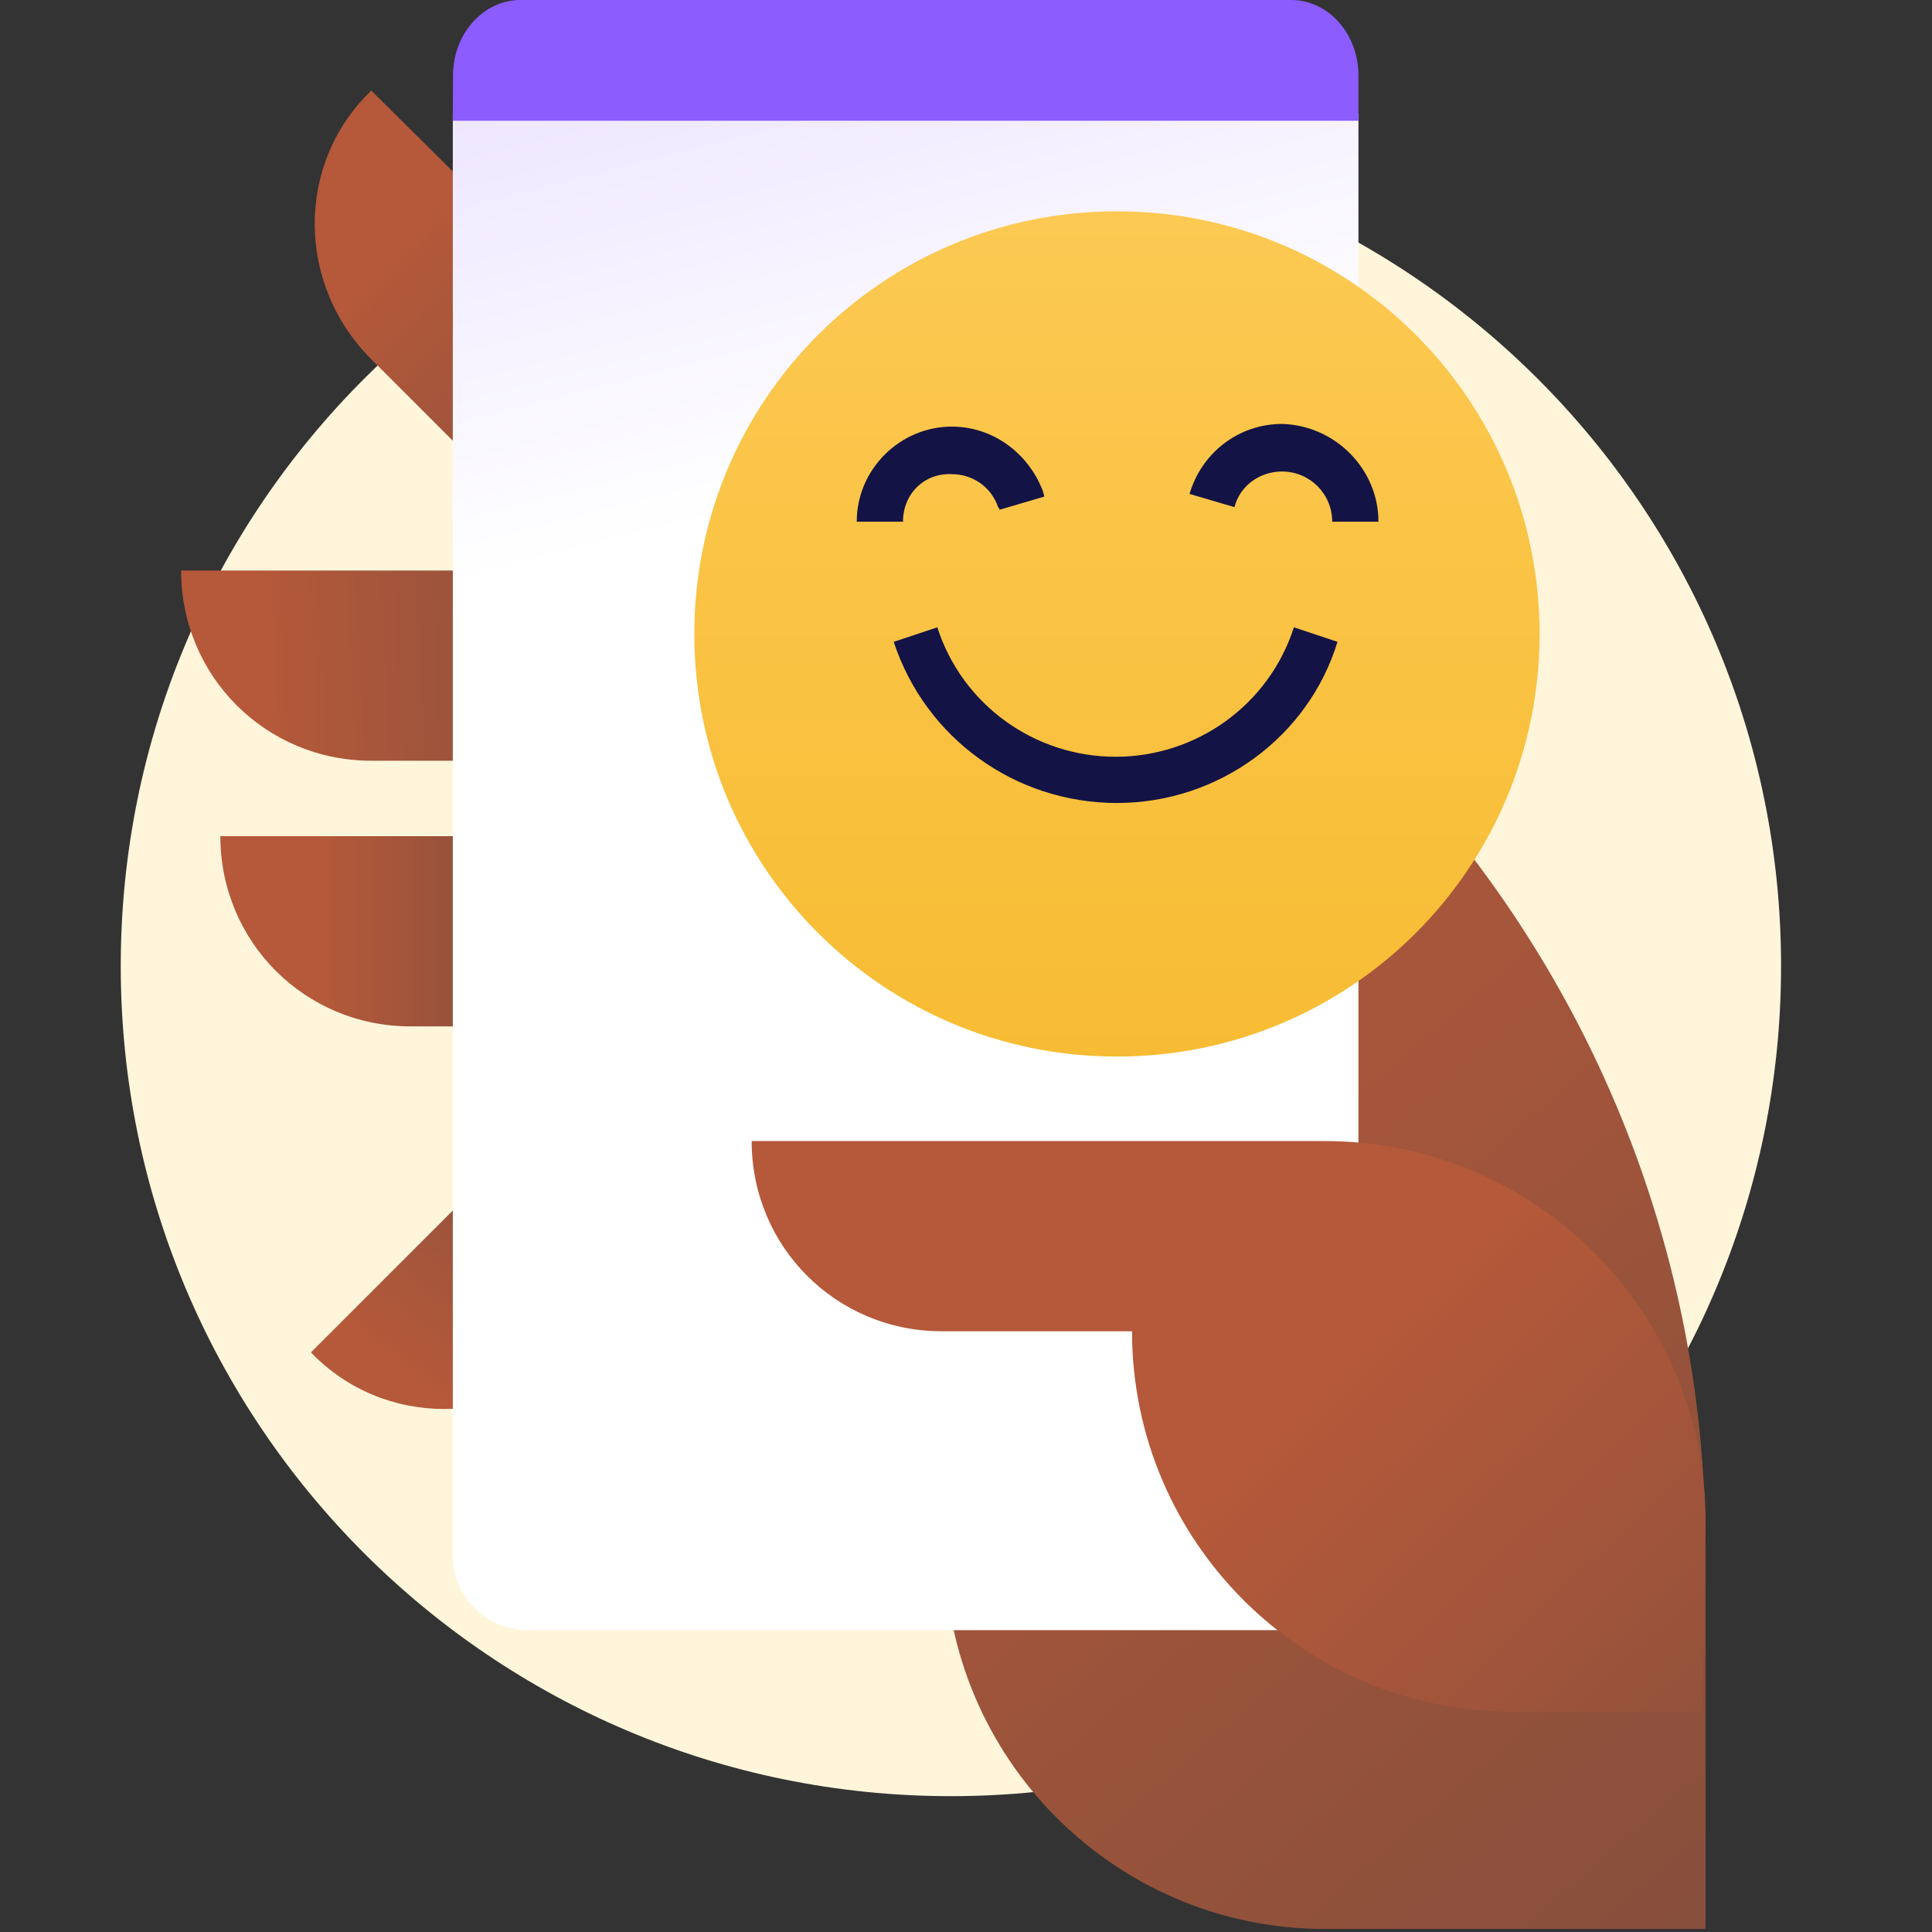
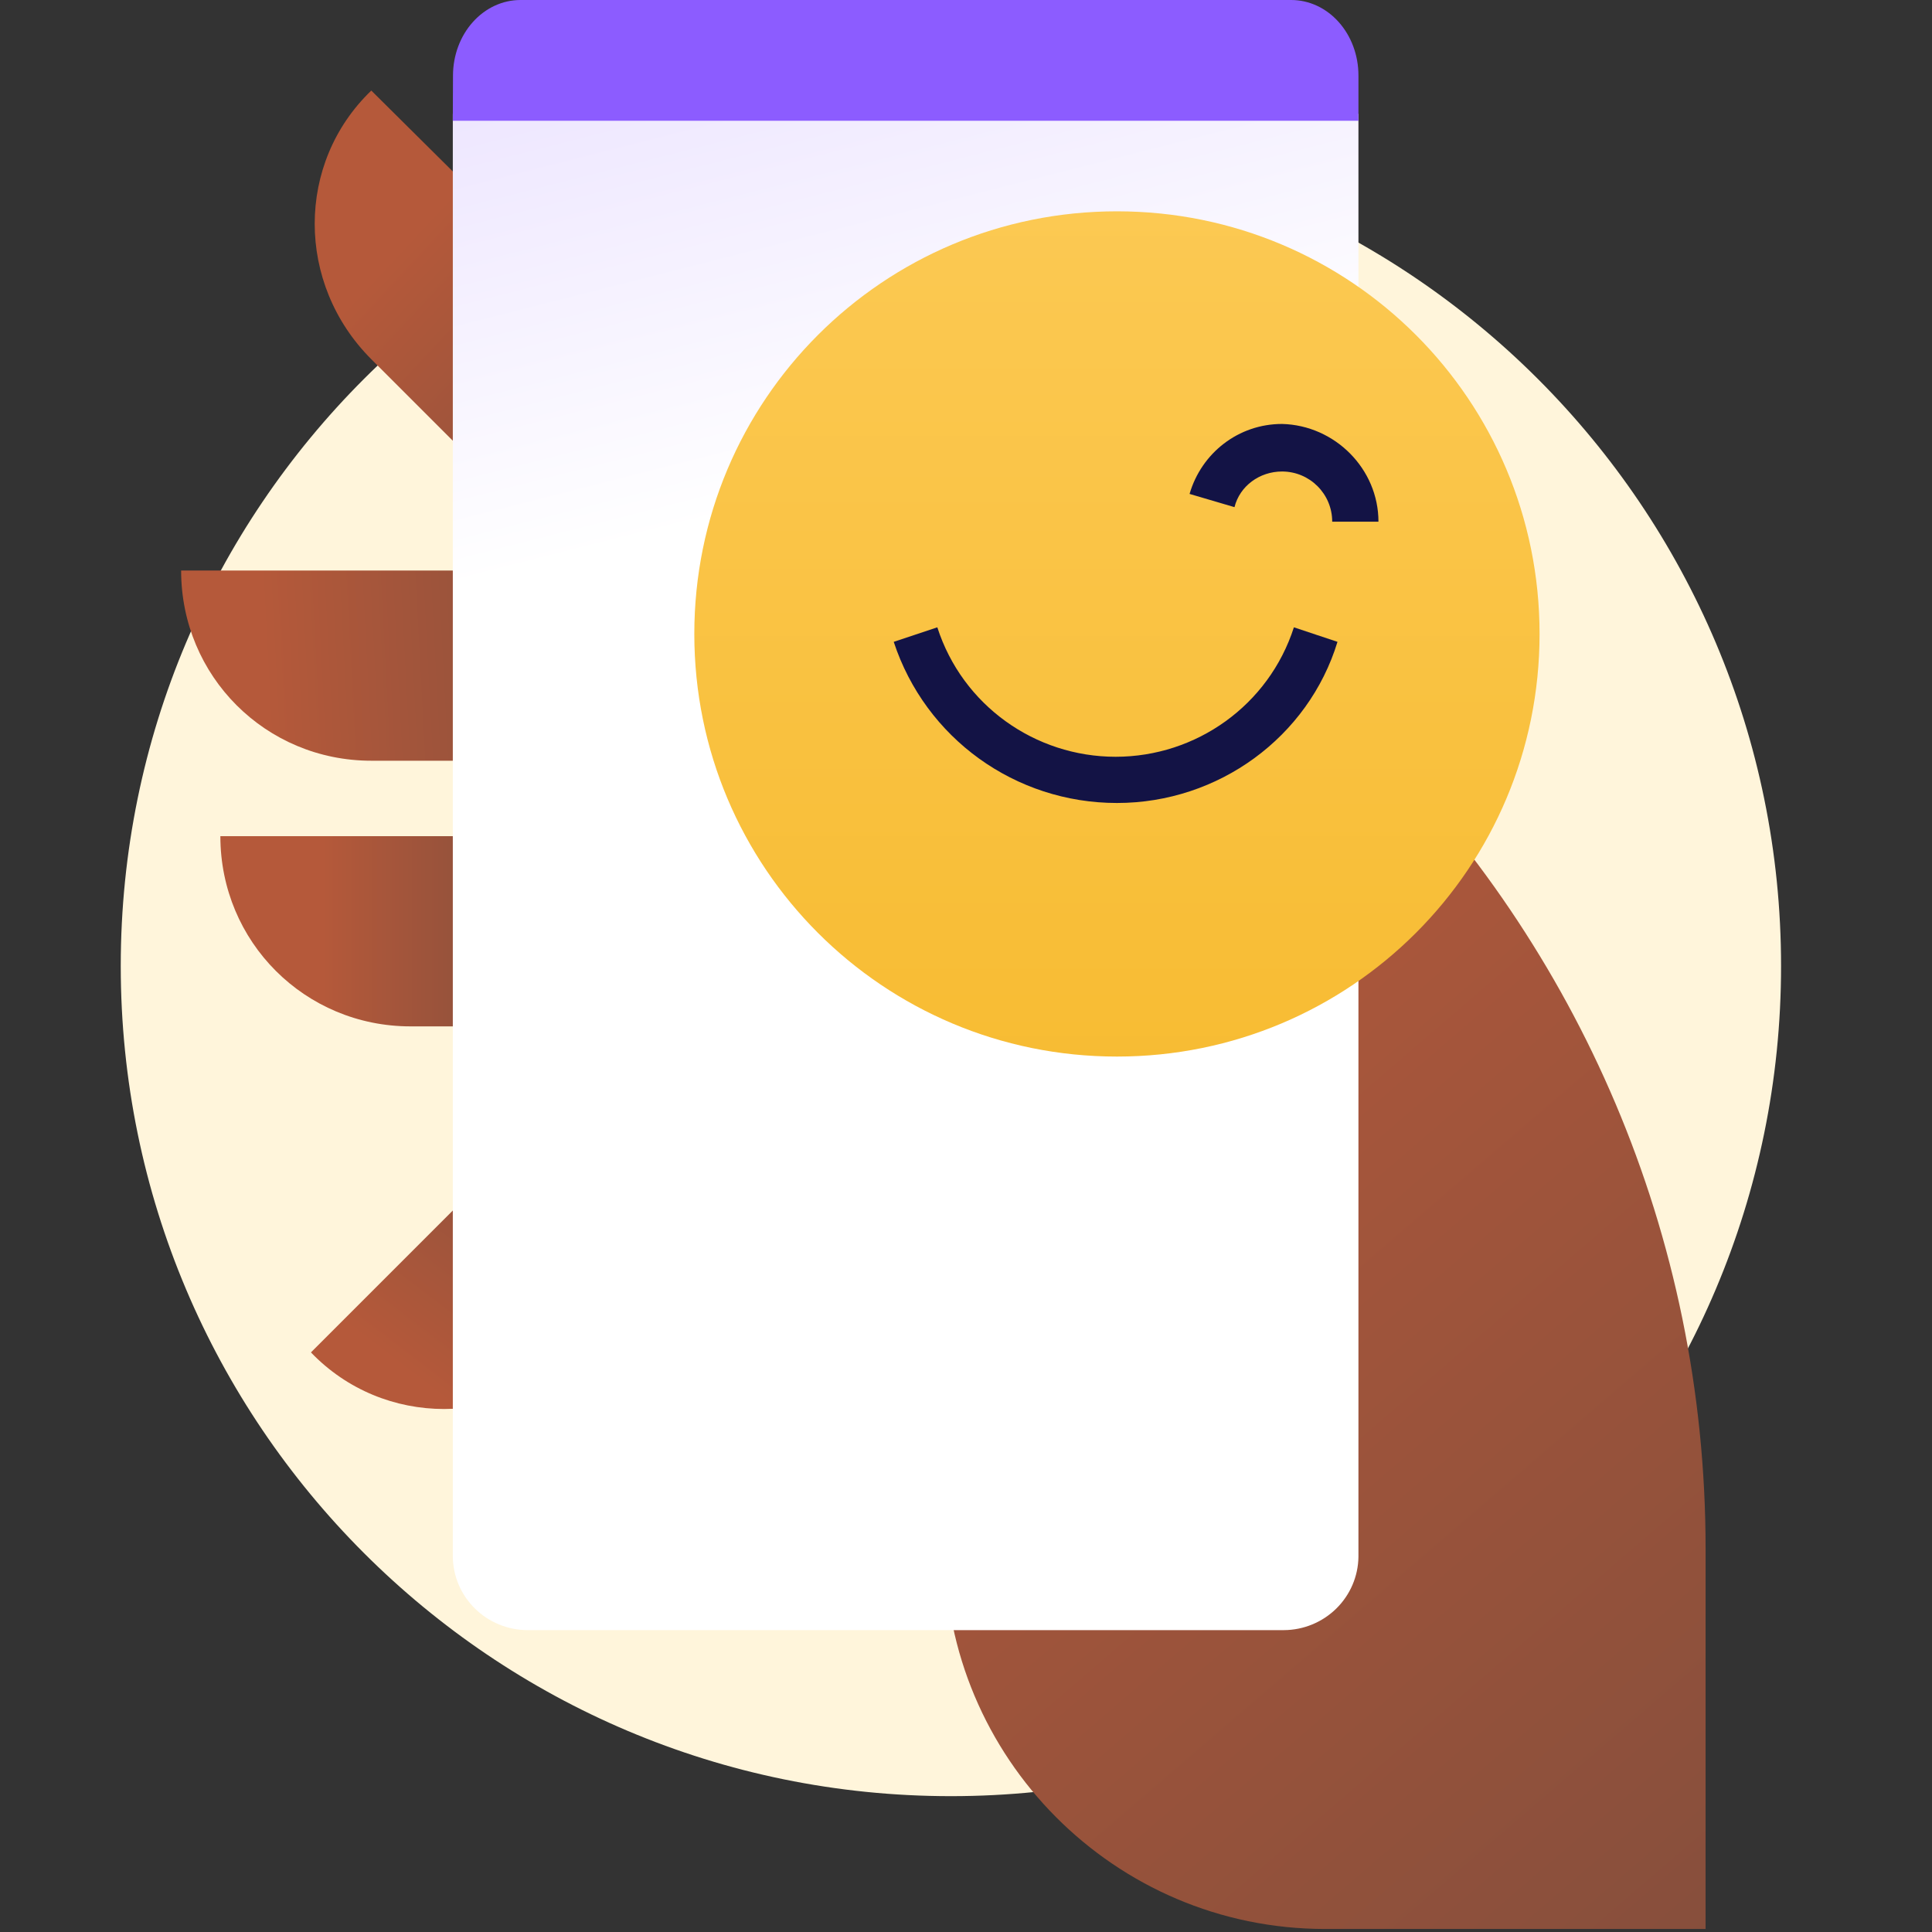
<svg xmlns="http://www.w3.org/2000/svg" width="64" height="64" viewBox="0 0 64 64" fill="none">
  <rect x="0" y="0" width="64" height="64" fill="#333333" stroke="none" />
  <path d="M31.5 59.5C46.688 59.5 59 47.188 59 32C59 16.812 46.688 4.5 31.5 4.5C16.312 4.5 4 16.812 4 32C4 47.188 16.312 59.5 31.5 59.5Z" fill="#FFF5DB" />
  <path d="M12.3 11.9C9.8 9.4 9.8 5.4 12.3 3L25.7 16.3L21.2 20.8L12.3 11.9Z" fill="url(#paint0_linear_5769_28882)" />
  <path d="M12.3 25.2C8.8 25.2 6 22.4 6 18.9H25V25.2H12.3Z" fill="url(#paint1_linear_5769_28882)" />
  <path d="M13.6 34C10.1 34 7.3 31.2 7.3 27.7H26.3V34H13.6Z" fill="url(#paint2_linear_5769_28882)" />
  <path d="M19.2 44.8C16.7 47.3 12.7 47.3 10.3 44.8L23.7 31.4L28.2 35.9L19.2 44.8Z" fill="url(#paint3_linear_5769_28882)" />
  <path d="M18.6 13.4C39.5 13.4 56.5 30.4 56.5 51.3V63.9H43.9C36.9 63.9 31.3 58.2 31.3 51.3L18.6 13.4Z" fill="url(#paint4_linear_5769_28882)" />
  <path d="M15 3.771L15 51.571C15.008 52.216 15.272 52.832 15.734 53.286C16.196 53.74 16.819 53.997 17.47 54L42.53 54C43.181 53.997 43.804 53.74 44.266 53.286C44.728 52.832 44.992 52.216 45 51.571L45 3.771L30.734 2L15 3.771Z" fill="url(#paint5_linear_5769_28882)" />
  <path d="M15.006 2.497C15.008 1.834 15.244 1.199 15.663 0.731C16.082 0.263 16.649 -2.67001e-06 17.24 4.8987e-08L42.772 6.07005e-07C43.363 6.19917e-07 43.93 0.263 44.347 0.731C44.765 1.2 45 1.835 45 2.497L45 4L15 4L15.006 2.497Z" fill="#8C5CFF" />
-   <path d="M56.5 50.4C56.5 43.4 50.8 37.8 43.9 37.8H24.9C24.9 41.3 27.7 44.1 31.2 44.1H37.5C37.5 51.1 43.2 56.7 50.1 56.7H56.4L56.5 50.4Z" fill="url(#paint6_linear_5769_28882)" />
  <path d="M37 35C44.744 35 51 28.744 51 21C51 13.256 44.744 7 37 7C29.256 7 23 13.256 23 21C23 28.744 29.256 35 37 35Z" fill="url(#paint7_linear_5769_28882)" />
  <path d="M37 26.6C33.631 26.6 30.656 24.456 29.606 21.262L31.05 20.781C31.881 23.363 34.287 25.069 36.956 25.069C39.625 25.069 42.031 23.363 42.862 20.781L44.306 21.262C43.344 24.413 40.369 26.6 37 26.6Z" fill="#131345" />
  <path d="M45.663 17.281H44.131C44.131 16.362 43.388 15.619 42.469 15.619C41.725 15.619 41.069 16.1 40.894 16.8L39.406 16.362C39.8 15.006 41.025 14.044 42.469 14.044C44.219 14.087 45.663 15.531 45.663 17.281Z" fill="#131345" />
-   <path d="M29.913 17.282H28.381C28.381 15.532 29.825 14.132 31.531 14.132C32.888 14.132 34.069 15.007 34.55 16.275C34.55 16.319 34.594 16.407 34.594 16.45L33.106 16.888C33.106 16.844 33.106 16.844 33.063 16.8C32.844 16.144 32.231 15.707 31.531 15.707C30.613 15.663 29.913 16.363 29.913 17.282Z" fill="#131345" />
  <defs>
    <linearGradient id="paint0_linear_5769_28882" x1="22.827" y1="17.556" x2="13.048" y2="8.443" gradientUnits="userSpaceOnUse">
      <stop stop-color="#834E3C" />
      <stop offset="1" stop-color="#B5593A" />
    </linearGradient>
    <linearGradient id="paint1_linear_5769_28882" x1="21.337" y1="21.744" x2="8.789" y2="22.404" gradientUnits="userSpaceOnUse">
      <stop stop-color="#834E3C" />
      <stop offset="1" stop-color="#B5593A" />
    </linearGradient>
    <linearGradient id="paint2_linear_5769_28882" x1="17.943" y1="30.85" x2="10.674" y2="30.85" gradientUnits="userSpaceOnUse">
      <stop stop-color="#834E3C" />
      <stop offset="1" stop-color="#B5593A" />
    </linearGradient>
    <linearGradient id="paint3_linear_5769_28882" x1="21.142" y1="37.872" x2="14.661" y2="46.334" gradientUnits="userSpaceOnUse">
      <stop stop-color="#834E3C" />
      <stop offset="1" stop-color="#B5593A" />
    </linearGradient>
    <linearGradient id="paint4_linear_5769_28882" x1="58.108" y1="67.809" x2="27.086" y2="31.737" gradientUnits="userSpaceOnUse">
      <stop stop-color="#834E3C" />
      <stop offset="1" stop-color="#B5593A" />
    </linearGradient>
    <linearGradient id="paint5_linear_5769_28882" x1="1.474" y1="-82.151" x2="26.619" y2="16.563" gradientUnits="userSpaceOnUse">
      <stop stop-color="#8C5CFF" />
      <stop offset="1" stop-color="white" />
    </linearGradient>
    <linearGradient id="paint6_linear_5769_28882" x1="61.361" y1="64.332" x2="43.744" y2="46.023" gradientUnits="userSpaceOnUse">
      <stop stop-color="#834E3C" />
      <stop offset="1" stop-color="#B5593A" />
    </linearGradient>
    <linearGradient id="paint7_linear_5769_28882" x1="37" y1="64.146" x2="37" y2="-15.39" gradientUnits="userSpaceOnUse">
      <stop stop-color="#F3AF13" />
      <stop offset="1" stop-color="#FFD36B" />
    </linearGradient>
  </defs>
</svg>